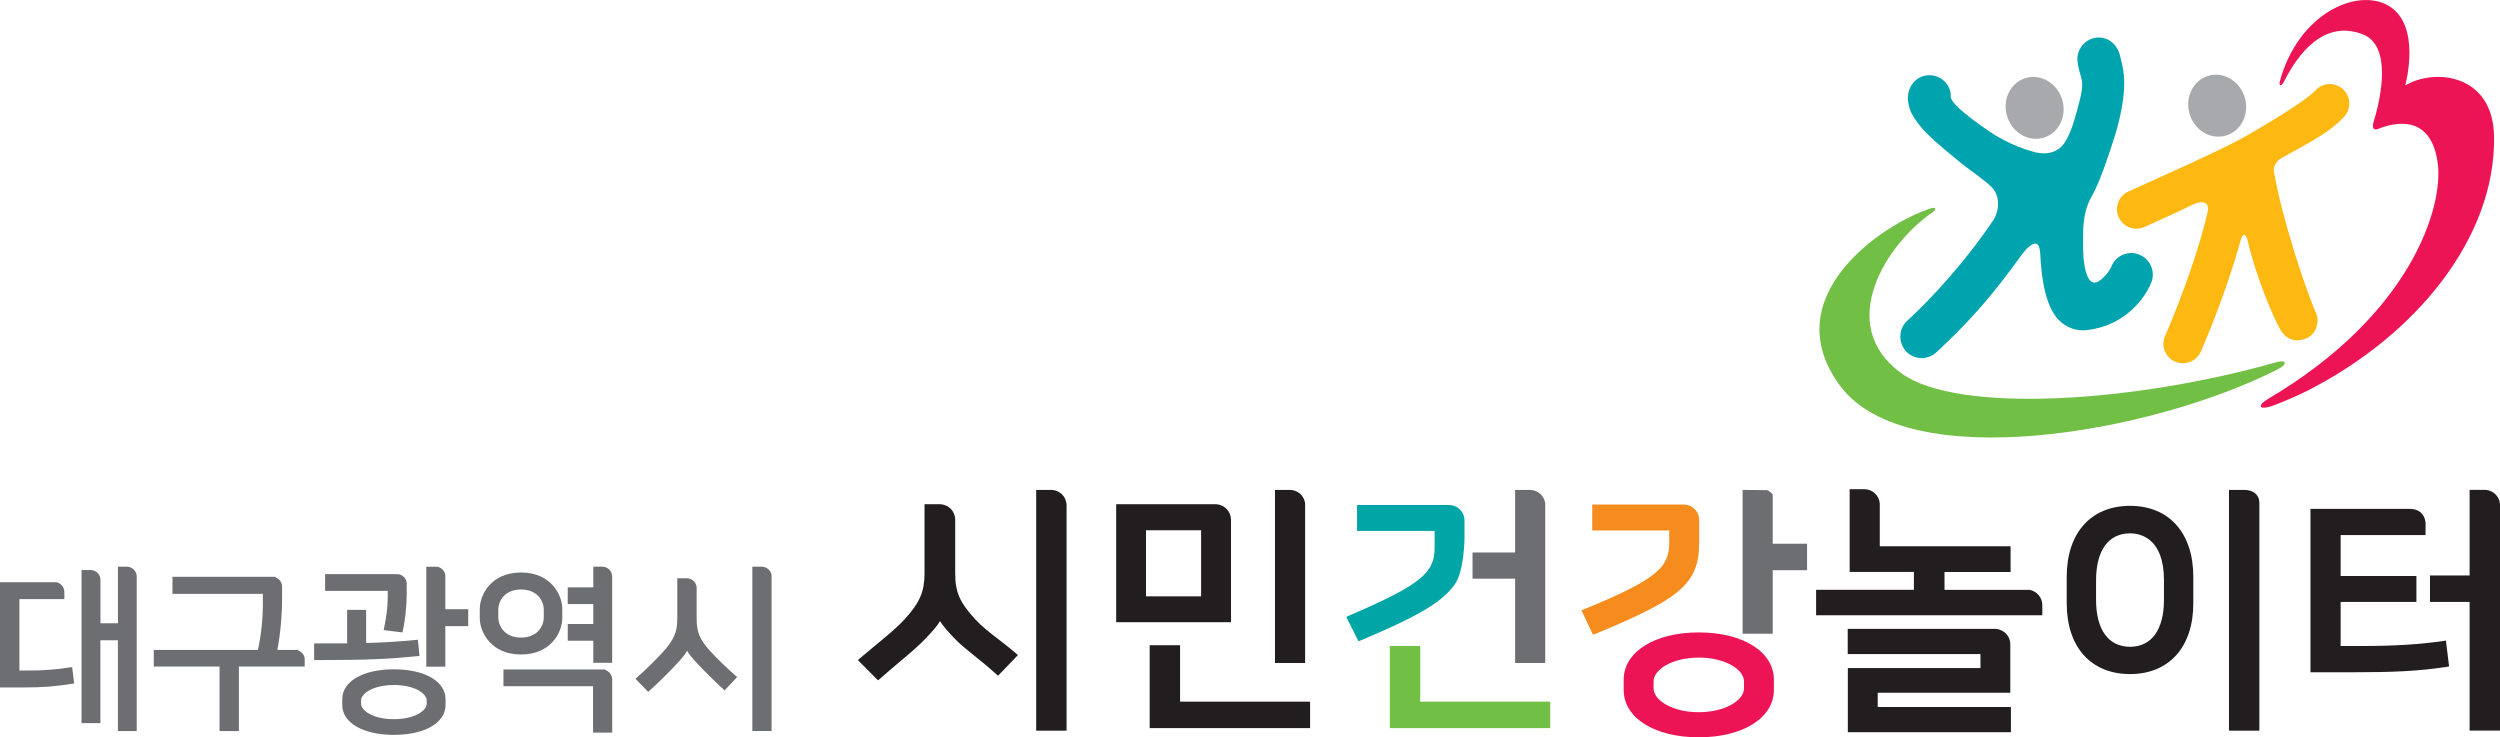
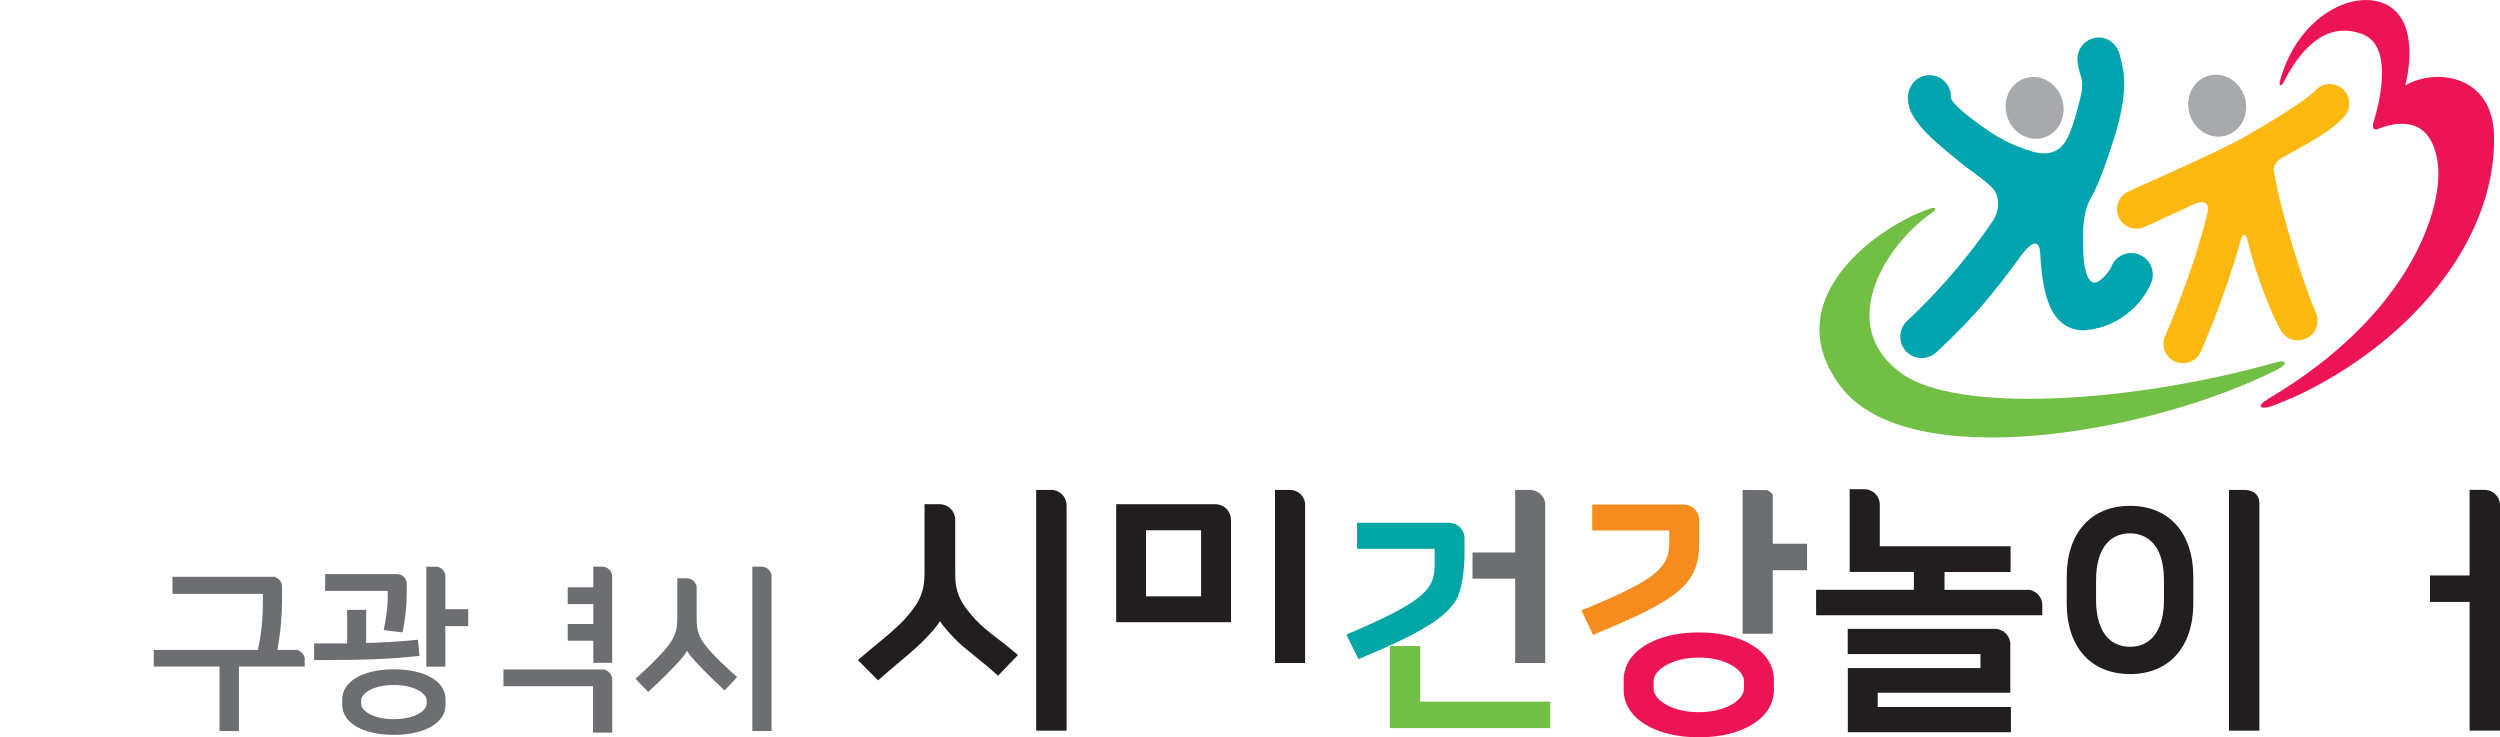
<svg xmlns="http://www.w3.org/2000/svg" id="_레이어_2" viewBox="0 0 450.69 132.93">
  <defs>
    <style>.cls-1{fill:none;}.cls-2{fill:#00a6a6;}.cls-3{fill:#f68b1e;}.cls-4{fill:#ed1455;}.cls-5{fill:#fdb812;}.cls-6{fill:#71bf44;}.cls-7{fill:#00a4ae;}.cls-8{fill:#a7a9ac;}.cls-9{fill:#221e1f;}.cls-10{fill:#6eaa38;}.cls-11{fill:#6d6e71;}</style>
  </defs>
  <g id="Layer_1">
    <g>
      <path class="cls-11" d="M128.09,117.44c-1.97-2.19-2.5-3.45-2.5-5.87v-5.75c-.11-.85-.81-1.51-1.68-1.57h-1.81v7.32c0,2.31-.59,3.71-2.41,5.77-1.42,1.58-3.06,3.19-5.01,4.92l-.12,.11,2.29,2.36,.11-.1c2.03-1.85,3.76-3.56,5.16-5.09,.84-.92,1.41-1.57,1.74-2.22,.37,.67,1.11,1.5,1.81,2.25,1.3,1.41,2.79,2.88,4.84,4.78l.12,.11,2.25-2.4-.12-.11c-2.01-1.78-3.37-3.09-4.66-4.5Z" />
      <path class="cls-11" d="M139.1,103.77c-.09-.9-.84-1.59-1.74-1.61h-1.73v29.62h3.47v-28.01Z" />
      <path class="cls-11" d="M108.61,102.16h-1.65v3.72h-4.61v3.02h4.61v3.59h-4.61v3.02h4.61v3.97h3.4v-15.63c-.06-.94-.81-1.67-1.75-1.69Z" />
      <path class="cls-11" d="M110.35,122.33c-.07-.75-.6-1.38-1.31-1.57l.12-.07h-18.4v3.02h16.15v8.36h3.46v-9.74h-.02Z" />
-       <path class="cls-11" d="M101.37,111.41v-1.62c0-2.54-2.02-6.58-7.44-6.58s-7.44,4.04-7.44,6.58v1.62c0,2.54,2.02,6.58,7.44,6.58s7.44-4.04,7.44-6.58Zm-3.34-.16c0,1.78-1.28,3.69-4.1,3.69s-4.1-1.91-4.1-3.69v-1.3c0-1.77,1.28-3.68,4.1-3.68s4.1,1.91,4.1,3.68v1.3Z" />
      <path class="cls-11" d="M75.63,118.26l-.29-2.92h-.16c-3.29,.33-5.79,.48-9.17,.58v-5.97h-3.43v6.04h-5.95v3.01h.16c9.76,0,13.65-.22,18.67-.73l.16-.02Z" />
      <path class="cls-11" d="M69.9,107.63c0,1.69-.24,3.69-.7,5.79l-.04,.17,3.39,.42,.03-.14c.43-1.79,.74-4.54,.74-6.68v-2.15c-.12-.86-.84-1.51-1.71-1.54h-13v3.02h11.29v1.11Z" />
      <path class="cls-11" d="M80.29,103.79c-.06-.79-.64-1.46-1.45-1.62h-1.99v18.02h3.43v-7.31h4.13v-3.05h-4.13v-6.04Z" />
      <path class="cls-11" d="M71.01,120.66c-5.57,0-9.31,2.17-9.31,5.4v1.02c0,3.23,3.74,5.4,9.31,5.4s9.31-2.17,9.31-5.4v-1.02c0-3.23-3.74-5.4-9.31-5.4Zm5.91,5.59v.64c0,1.16-2.05,2.76-5.91,2.76s-5.91-1.6-5.91-2.76v-.64c0-1.16,2.05-2.76,5.91-2.76s5.91,1.61,5.91,2.76Z" />
-       <path class="cls-11" d="M12.85,120.28c-2.79,.44-4.85,.6-7.89,.6h-1.46v-12.87H11.6v-1.37c-.04-.81-.61-1.5-1.43-1.68H0v18.97H4.32c3.44,0,5.68-.18,8.9-.7l.15-.02-.36-2.95-.16,.03Z" />
-       <path class="cls-11" d="M23,102.16h-1.74v10.2h-3.15v-7.81c0-.94-.71-1.71-1.67-1.78h-1.74v27.59h3.4v-14.94h3.15v16.37h3.4v-27.9c-.03-.91-.74-1.65-1.66-1.73Z" />
      <path class="cls-11" d="M53.72,117.26l.21-.09h-3.93c.57-3.06,.85-6.17,.85-9.29v-2.26h0c-.06-.73-.57-1.34-1.25-1.56l.18-.08H31.09v3.08h16.3v1.56c0,2.95-.28,5.67-.89,8.55H27.72v2.99h11.86v11.63h3.49v-11.63h11.86v-1.51c-.12-.66-.59-1.19-1.21-1.39Z" />
    </g>
    <path class="cls-9" d="M179.96,115.22c-1.55-1.19-2.89-2.23-4.09-3.51-2.88-3.14-3.67-4.95-3.67-8.41v-9.62c0-1.5-1.19-2.72-2.71-2.78h-2.82v12.4c0,3.35-.83,5.28-3.53,8.28-1.43,1.56-3.34,3.13-5.36,4.79-.93,.77-1.88,1.55-2.8,2.34l-.33,.28,3.65,3.67,.28-.25c1.2-1.07,2.4-2.08,3.53-3.03,1.96-1.65,3.64-3.07,4.87-4.39,1.15-1.23,1.96-2.12,2.48-3.01,.59,.94,1.6,2.05,2.56,3.06,.98,1.04,2.18,2,3.57,3.12,1.19,.96,2.54,2.04,4.04,3.4l.29,.26,3.59-3.73-.32-.28c-1.13-.98-2.2-1.8-3.23-2.59Z" />
    <path class="cls-9" d="M189.68,88.32h-2.88v43.4h5.48v-40.71c-.05-1.42-1.15-2.58-2.6-2.69Z" />
    <path class="cls-9" d="M235.28,90.72c-.18-1.31-1.22-2.3-2.58-2.4h-2.85v31.2h5.43v-28.8Z" />
-     <polygon class="cls-9" points="212.74 116.32 207.26 116.32 207.26 131.26 236.18 131.26 236.18 126.49 212.74 126.49 212.74 116.32" />
    <path class="cls-9" d="M221.91,93.61c-.04-1.42-1.14-2.58-2.59-2.71h-18.1v21.27h20.7v-18.57Zm-5.38,1.98v11.91h-9.93v-11.91h9.93Z" />
    <polygon class="cls-6" points="256.03 116.46 250.55 116.46 250.55 131.26 279.47 131.26 279.47 126.49 256.03 126.49 256.03 116.46" />
    <path class="cls-4" d="M306.25,114.01c-7.97,0-13.54,3.51-13.54,8.53v1.85c0,5.03,5.57,8.53,13.54,8.53s13.54-3.51,13.54-8.53v-1.85c0-5.03-5.56-8.53-13.54-8.53Zm-8.15,8.81c0-2.06,3.28-4.27,8.15-4.27s8.15,2.21,8.15,4.27v1.3c0,2.06-3.28,4.27-8.15,4.27s-8.15-2.21-8.15-4.27v-1.3Z" />
    <path class="cls-3" d="M306.32,98.05v-4.32c0-1.49-1.18-2.7-2.69-2.78h-16.59v4.68h13.89v2.09c0,4.52-2.03,6.66-15.44,12.15l-.39,.16,2.09,4.42,.35-.15c14.77-6.12,18.77-8.83,18.77-16.27Z" />
    <path class="cls-11" d="M319.59,89.14l-.1-.11c-.26-.29-.56-.51-.91-.67l-4.43-.04v25.93h5.43v-11.46h6.19v-4.77h-6.19v-8.88Z" />
    <path class="cls-9" d="M338.5,124.88h23.91v-8.74c0-1.48-1.18-2.7-2.68-2.77h-26.63v4.54h23.93v2.53h-23.91v11.56h29.4v-4.54h-24.01v-2.57Z" />
    <path class="cls-9" d="M365.89,106.34h-15.34v-3.22h11.91v-4.64h-23.58v-7.67c-.09-1.46-1.27-2.59-2.74-2.62h-2.69v14.92h11.58v3.22h-17.63v4.59h40.78v-1.85c0-1.3-.93-2.46-2.29-2.74Z" />
    <path class="cls-9" d="M383.99,91.19c-7.04,0-11.41,4.89-11.41,12.78v4.81c0,7.86,4.37,12.74,11.41,12.74s11.41-4.88,11.41-12.74v-4.81c0-7.89-4.37-12.78-11.41-12.78Zm-6.12,13.43c0-5.38,2.23-8.47,6.12-8.47,1.84,0,6.12,.83,6.12,8.47v3.51c0,5.38-2.23,8.47-6.12,8.47s-6.12-3.09-6.12-8.47v-3.51Z" />
    <path class="cls-9" d="M406.09,88.64c-.58-.29-1.2-.32-1.51-.32h-2.75v43.4h5.48v-41.02c0-1.2-.66-1.79-1.22-2.06Z" />
-     <path class="cls-9" d="M440.54,115.54c-4.21,.63-8.94,.92-14.87,.92h-3.71v-7.94h13.66v-4.68h-13.66v-7.38h15.31v-2.32h-.02c-.16-1.49-1.19-2.4-2.79-2.4h-17.94s0,29.45,0,29.45h8.01c6.5,0,11.3-.16,16.6-.98l.38-.06-.57-4.67-.41,.06Z" />
    <path class="cls-9" d="M450.69,131.72v-40.85c-.11-1.37-1.19-2.45-2.59-2.56h-2.89v15.43h-7.14v4.77h7.14v23.2h5.48Z" />
    <path class="cls-1" d="M262.27,105.33c-.06,.08-.11,.16-.17,.25,.06-.08,.11-.16,.17-.25Z" />
    <path class="cls-10" d="M262.1,105.58c-.07,.09-.14,.19-.22,.28,.07-.09,.15-.19,.22-.28Z" />
    <path class="cls-11" d="M278.57,119.52v-28.8c-.19-1.34-1.31-2.35-2.68-2.4h-2.75v11.27h-7.68v4.73h7.68v15.2h5.43Z" />
-     <path class="cls-2" d="M264.02,96.94v-3.21c-.05-1.45-1.19-2.6-2.67-2.69h-16.71v4.68h13.99v2.97c0,4.41-2.04,6.57-15.54,12.34l-.39,.17,2.2,4.41,.35-.14c9.75-4.08,14.35-6.69,16.63-9.61,.07-.09,.33-.45,.39-.53,1.72-2.4,1.75-8.39,1.75-8.39Z" />
+     <path class="cls-2" d="M264.02,96.94c-.05-1.45-1.19-2.6-2.67-2.69h-16.71v4.68h13.99v2.97c0,4.41-2.04,6.57-15.54,12.34l-.39,.17,2.2,4.41,.35-.14c9.75-4.08,14.35-6.69,16.63-9.61,.07-.09,.33-.45,.39-.53,1.72-2.4,1.75-8.39,1.75-8.39Z" />
    <path id="_왼쪽_사람" class="cls-7" d="M385.63,45.88c-1.99-.78-4.24,.21-5.01,2.2-.01,.02-.66,1.55-2.31,2.65-1.95,1.12-2.53-2.33-2.7-4.25-.09-1.58-.11-3.38-.06-5.3,.2-3.08,.87-4.61,1.57-5.84,1.47-2.55,3.24-8.01,4.07-10.65,.15-.45,.29-.91,.41-1.37,.03-.08,.04-.12,.04-.12,2.28-8.39,.95-11.2,.59-12.99-.42-2.1-2.14-3.66-4.27-3.43-2.12,.23-3.66,2.15-3.43,4.27,.4,3.63,1.66,2.63,.01,8.53-.4,1.42-.78,2.85-1.35,4.22-.44,1.05-.98,2.2-1.9,2.92-1.42,1.12-3.17,1.09-4.84,.61-1.79-.52-3.54-1.21-5.19-2.07-.93-.48-1.84-1.02-2.71-1.62-7.95-5.48-6.8-6.14-6.87-6.67-.25-2.12-2.17-3.63-4.28-3.39-2.35,.27-3.76,2.52-3.41,4.77,.1,.69,.32,1.49,.64,2.11,1.37,2.59,3.85,4.71,6.05,6.58,.83,.7,2.82,2.34,2.91,2.41,.74,.64,4.8,3.42,5.72,4.57,.94,1.18,1.09,2.79,.68,4.22-.17,.56-.41,1.1-.73,1.58,0,0-.01,.02-.02,.02-5.31,7.85-11.23,14.09-15.19,17.78-.08,.07-.16,.15-.24,.22-1.33,1.23-1.59,3.17-.76,4.69,.15,.27,.32,.54,.54,.78,.69,.74,1.59,1.16,2.53,1.23,.48,.04,.97-.02,1.43-.16,.54-.16,1.06-.44,1.51-.85,.44-.41,1.59-1.48,3.16-3.03,3.57-3.53,7.03-7.39,11.76-13.91,0,0,3.51-5.31,3.82-.98,.21,5.02,1.08,9.79,3.36,12.09,1.35,1.37,3.13,2.01,5,1.81,6.86-.74,10.56-5.75,11.67-8.6,.78-1.99-.21-4.24-2.2-5.01Z" />
    <path class="cls-5" d="M417.4,56.13c.22,.5,.41,1.04,.4,1.62-.03,1.99-1.31,3.48-3.56,3.6-1.27,.07-2.39-.68-3-1.69-1.29-2-4.64-10.03-6.05-16.34-.34-1.29-.94-1.39-1.32,.23-2.77,10.01-6.87,19.27-7.12,19.85-.62,1.4-2.05,2.19-3.5,2.08-.38-.03-.77-.13-1.15-.29-1.77-.79-2.57-2.87-1.78-4.64,.07-.15,5.07-11.48,7.6-22.05h0c.83-3.21-2.49-1.67-2.5-1.67-3.1,1.53-8.02,3.72-8.78,4.07-.57,.27-1.18,.37-1.77,.32-1.22-.1-2.35-.83-2.9-2.01-.82-1.76-.07-3.85,1.69-4.67,3.28-1.53,14.47-6.4,20.27-9.47,0,0,11.14-6.24,13.49-8.78,1.32-1.43,3.54-1.52,4.97-.2,1.42,1.32,1.51,3.54,.19,4.97-2.46,2.67-5.71,4.36-11.12,7.34-1.72,.95-1.55,2.33-1.55,2.34,1.31,8.09,5.58,20.97,7.48,25.41Z" />
    <path class="cls-8" d="M371.74,17.87c.94,2.96-.51,6.06-3.24,6.93-2.73,.87-5.71-.82-6.65-3.78-.94-2.96,.51-6.05,3.24-6.92,2.73-.87,5.71,.82,6.65,3.78Z" />
    <path class="cls-8" d="M404.7,17.63c.85,2.98-.7,6.04-3.46,6.82-2.76,.79-5.68-1-6.53-3.98-.85-2.99,.7-6.04,3.45-6.82,2.76-.79,5.68,1,6.53,3.98Z" />
    <path class="cls-4" d="M433.6,15.43s3.07-10.98-3.11-14.45c-5.7-3.21-16.15,1.55-19.46,13.57-.28,1.01,.23,1.12,.7,.18,3.76-7.39,8.58-10.7,14.18-8.56,5.37,2.05,3.33,11.47,1.96,15.94-.24,.78-.05,1.49,.82,1.14,2.96-1.2,9.62-2.81,10.79,6.28,.99,7.7-4.68,27.07-30.55,42.35-2.25,1.33-1.59,2.15,.91,1.22,1.95-.72,4.57-1.88,6.1-2.65,19.66-9.98,34.03-27.68,33.68-45.94-.21-11.17-10.74-12.29-16.04-9.08Z" />
    <path class="cls-6" d="M342.79,67.31c-12.13-8.78-2.62-23.45,5.61-29.04,.73-.5,.63-1.01-.27-.72-8.95,2.85-28.29,16.15-16.33,32.09,12.07,16.08,55.79,8.59,78.77-3.03,1.91-.97,1.67-1.84-.19-1.31-25.68,7.29-57.44,9.35-67.59,2.01Z" />
  </g>
</svg>